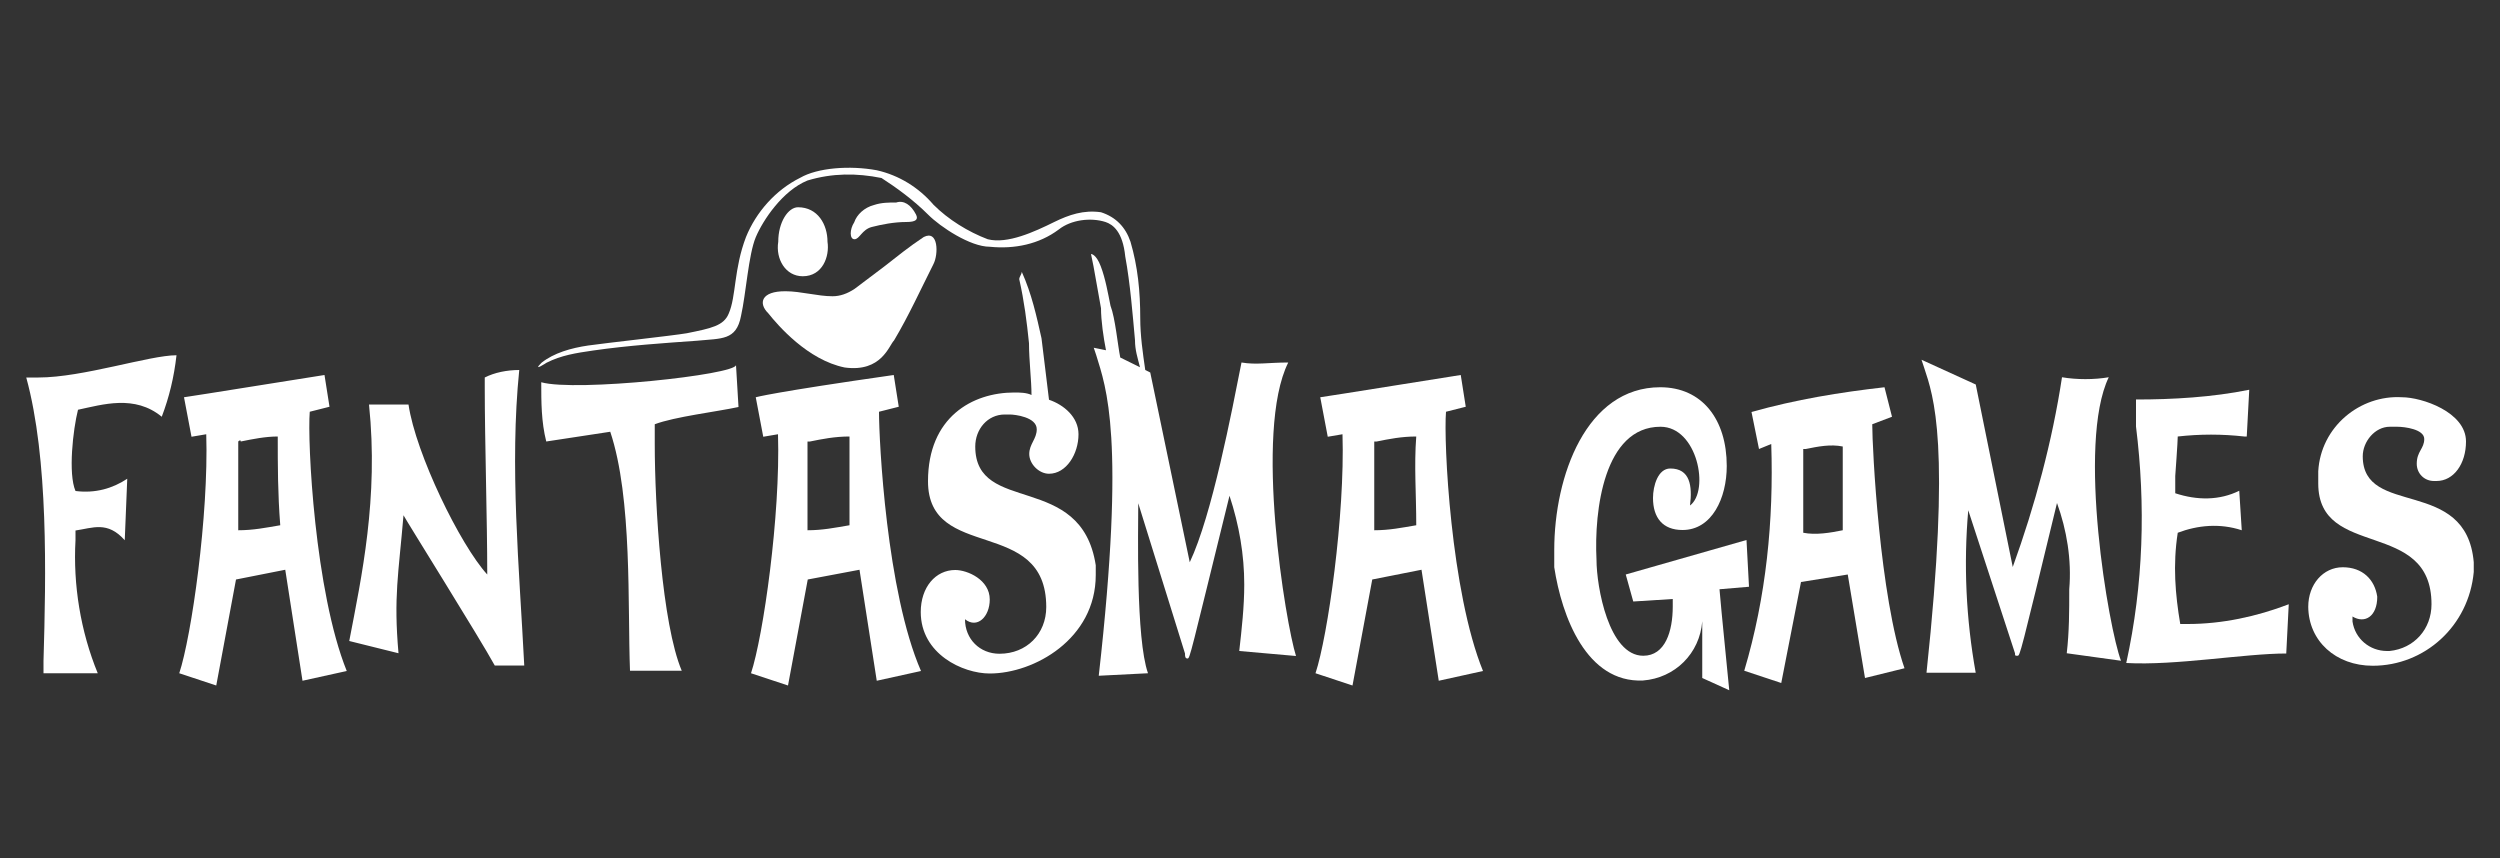
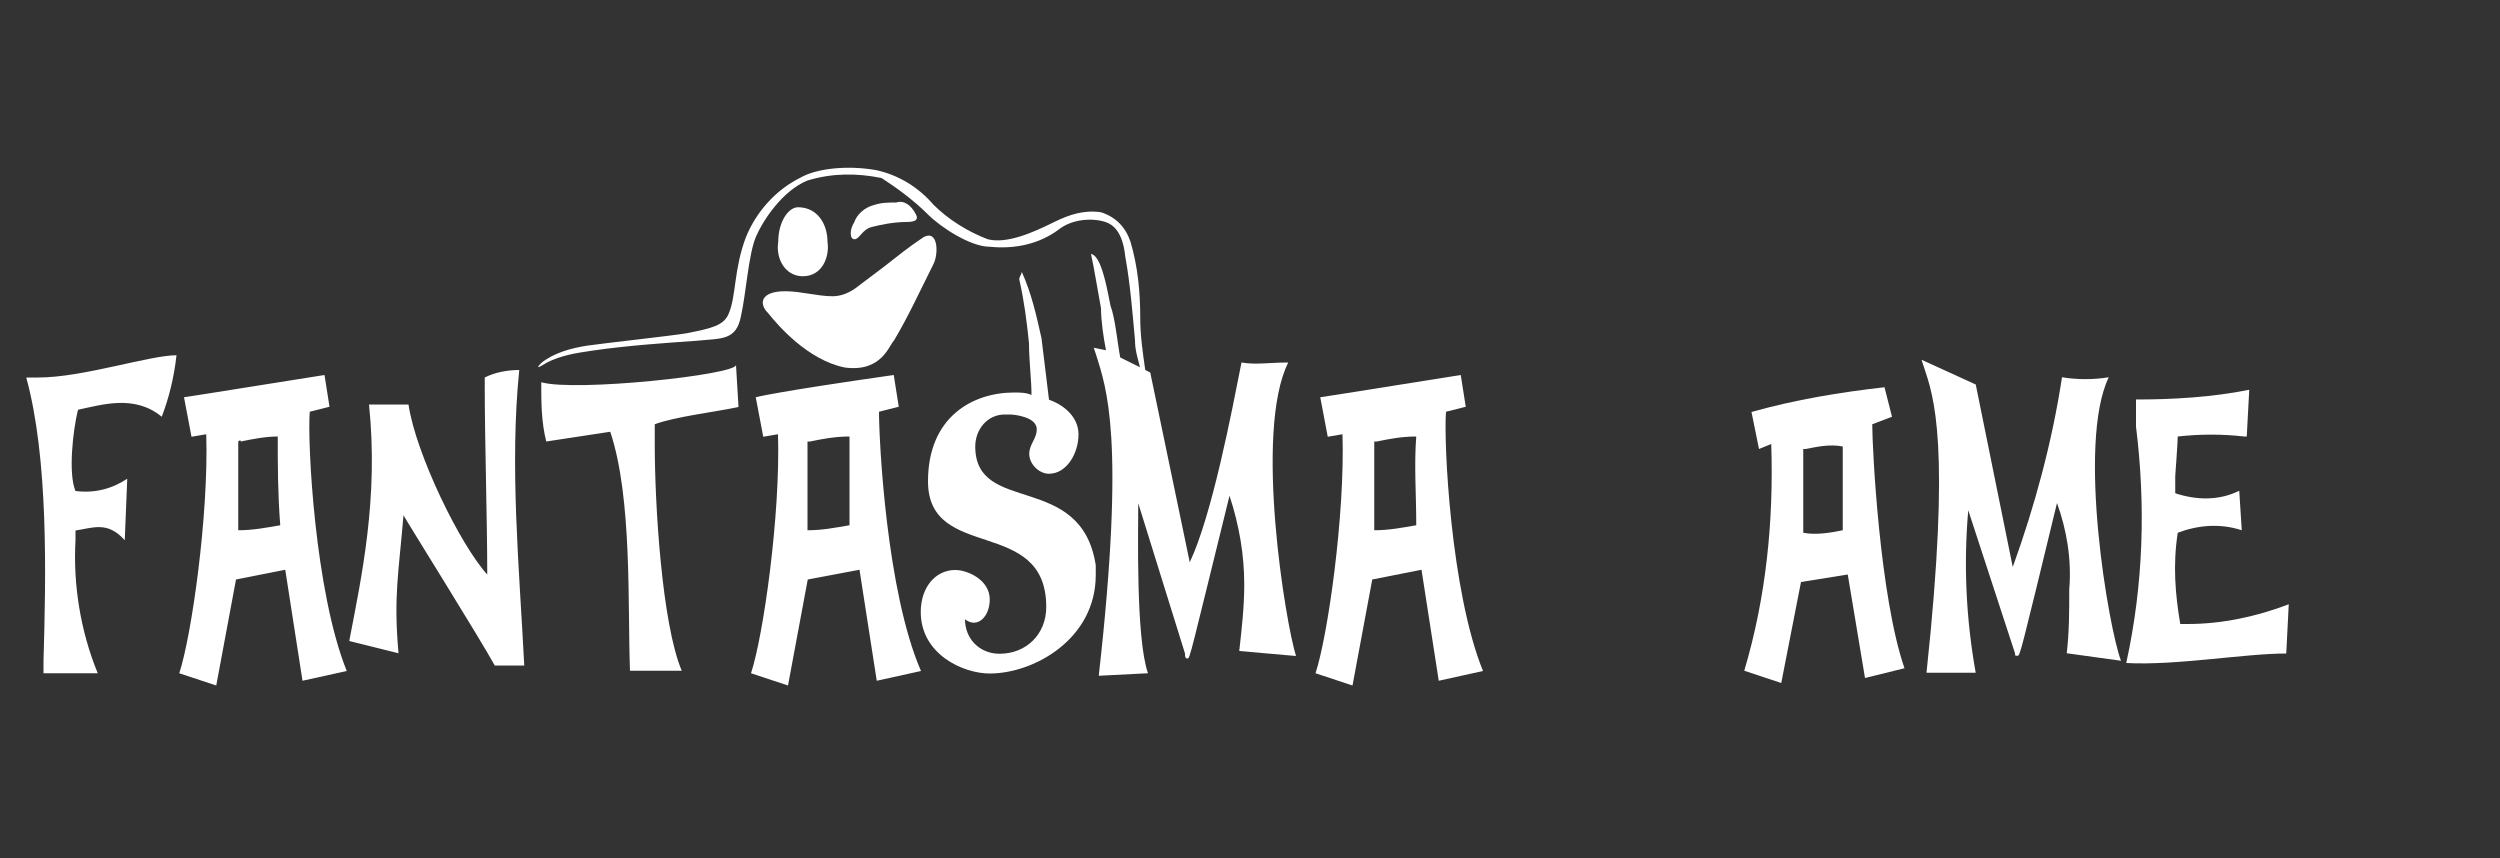
<svg xmlns="http://www.w3.org/2000/svg" version="1.1" id="Layer_1" x="0px" y="0px" viewBox="0 0 100 34.33" style="enable-background:new 0 0 100 34.33;" xml:space="preserve">
  <rect x="0" y="0" width="100" height="34.33" fill="#333333" stroke="none" />
  <g>
    <path style="fill:#FFFFFF;" d="M6.47,16.67c0.3-0.79,0.49-1.58,0.59-2.46l0,0c-1.08,0-3.75,0.89-5.52,0.89H1.05   c0.89,3.25,0.79,7.89,0.69,11.34v0.49h2.17c-0.69-1.68-0.99-3.55-0.89-5.32v-0.39c0.69-0.1,1.28-0.39,1.97,0.39l0.1-2.46   c-0.59,0.39-1.28,0.59-2.07,0.49c-0.3-0.69-0.1-2.46,0.1-3.25C4.11,16.18,5.39,15.78,6.47,16.67z M12.39,16.47l0.79-0.2L12.98,15   c-4.93,0.79-5.62,0.89-5.62,0.89l0.3,1.58l0.59-0.1c0.1,3.25-0.59,8.08-1.08,9.56l1.48,0.49l0.79-4.24l1.97-0.39l0.69,4.44   l1.77-0.39C12.59,23.67,12.29,17.66,12.39,16.47z M11.21,21.01c-0.59,0.1-1.08,0.2-1.68,0.2v-3.55c0,0,0.1-0.1,0.1,0   c0.49-0.1,0.99-0.2,1.48-0.2C11.11,18.64,11.11,19.73,11.21,21.01L11.21,21.01z M20.77,14.8c-0.49,0-0.99,0.1-1.38,0.3v0.39   c0,2.17,0.1,5.32,0.1,7.49c-1.08-1.18-2.86-4.83-3.15-6.8h-1.58c0.39,3.75-0.3,6.9-0.79,9.46l1.97,0.49c-0.2-2.27,0-3.15,0.2-5.52   c0.1,0.2,3.06,4.93,3.65,6.01h1.18C20.77,22.69,20.38,18.64,20.77,14.8z M29.54,16.28l-0.1-1.68c0,0.39-6.41,1.08-7.79,0.69   c0,0.79,0,1.58,0.2,2.37l2.56-0.39c0.89,2.66,0.69,7,0.79,9.56h2.07c-0.79-1.87-1.08-6.61-1.08-9.07v-0.79   C26.98,16.67,28.66,16.47,29.54,16.28z M35.16,16.47l0.79-0.2L35.75,15c-4.83,0.69-5.52,0.89-5.52,0.89l0.3,1.58l0.59-0.1   c0.1,3.25-0.59,8.08-1.08,9.56l1.48,0.49l0.79-4.24l2.07-0.39l0.69,4.44l1.77-0.39C35.46,23.67,35.16,17.66,35.16,16.47   L35.16,16.47z M33.98,21.01c-0.59,0.1-1.08,0.2-1.68,0.2v-3.55h0.1c0.49-0.1,0.99-0.2,1.58-0.2   C33.98,18.64,33.98,19.73,33.98,21.01L33.98,21.01z M39.01,17.86c0-0.69,0.49-1.28,1.18-1.28l0,0h0.2c0.2,0,1.08,0.1,1.08,0.59   c0,0.39-0.3,0.59-0.3,0.99s0.39,0.79,0.79,0.79c0.69,0,1.18-0.79,1.18-1.58c0-0.69-0.59-1.18-1.18-1.38   c-0.1-0.79-0.2-1.68-0.3-2.46c-0.2-0.89-0.39-1.77-0.79-2.66c0,0.1-0.1,0.2-0.1,0.3c0.2,0.89,0.3,1.68,0.39,2.56   c0,0.69,0.1,1.48,0.1,2.07c-0.2-0.1-0.49-0.1-0.69-0.1c-1.68,0-3.45,0.99-3.45,3.55c0,3.25,4.73,1.38,4.73,5.03   c0,1.08-0.79,1.87-1.87,1.87l0,0c-0.79,0-1.38-0.59-1.38-1.38c0.49,0.39,0.99-0.1,0.99-0.79c0-0.79-0.89-1.18-1.38-1.18   c-0.79,0-1.38,0.69-1.38,1.68c0,1.68,1.68,2.46,2.76,2.46c1.77,0,4.24-1.38,4.24-3.94c0-0.1,0-0.3,0-0.39   C43.25,18.84,39.01,20.62,39.01,17.86L39.01,17.86z" />
    <path style="fill:#FFFFFF;" d="M51.53,14.5c-0.79,0-1.28,0.1-1.87,0c-0.39,1.97-1.18,6.11-2.07,7.99l-1.58-7.59l-0.2-0.1   c-0.1-0.69-0.2-1.38-0.2-2.07c0-1.08-0.1-2.07-0.39-3.06c-0.2-0.59-0.59-0.99-1.18-1.18c-0.69-0.1-1.28,0.1-1.87,0.39   c-0.79,0.39-1.87,0.89-2.66,0.69c-0.79-0.3-1.58-0.79-2.17-1.38c-0.59-0.69-1.38-1.18-2.27-1.38c-1.08-0.2-2.37-0.1-3.06,0.3   c-0.99,0.49-1.77,1.38-2.17,2.37c-0.49,1.28-0.39,2.37-0.69,3.06c-0.2,0.49-0.69,0.59-1.68,0.79c-0.59,0.1-3.25,0.39-3.94,0.49   c-0.69,0.1-1.38,0.3-1.87,0.69c-0.39,0.39,0.2,0,0.2,0c0.59-0.3,1.18-0.39,1.87-0.49c1.38-0.2,2.86-0.3,4.14-0.39   c0.99-0.1,1.58,0,1.77-0.99c0.2-0.89,0.3-2.46,0.59-3.15s1.08-1.87,2.07-2.27c0.99-0.3,1.97-0.3,2.96-0.1   C35.85,7.5,36.54,8,37.13,8.59c0.49,0.49,1.68,1.28,2.46,1.28c0.99,0.1,1.97-0.1,2.76-0.69c0.49-0.39,1.28-0.49,1.87-0.3   c0.3,0.1,0.69,0.39,0.79,1.38c0.2,1.08,0.3,2.37,0.39,3.35c0,0.39,0.1,0.69,0.2,1.08l-0.79-0.39c-0.1-0.49-0.2-1.58-0.39-2.07   c-0.1-0.49-0.2-1.08-0.39-1.58s-0.39-0.49-0.39-0.49l0.1,0.49c0.1,0.59,0.2,1.08,0.3,1.68c0,0.49,0.1,1.18,0.2,1.68l-0.49-0.1   l0.1,0.3c0.39,1.28,1.18,3.25,0.1,12.82l1.97-0.1c-0.49-1.38-0.39-5.72-0.39-6.8l1.87,6.01c0,0.1,0,0.2,0.1,0.2s0.1-0.1,1.68-6.51   c0.39,1.18,0.59,2.37,0.59,3.55c0,0.89-0.1,1.77-0.2,2.66l2.27,0.2C51.43,24.95,50.15,17.26,51.53,14.5z M57.84,16.47l0.79-0.2   L58.43,15c-4.93,0.79-5.62,0.89-5.62,0.89l0.3,1.58l0.59-0.1c0.1,3.25-0.59,8.08-1.08,9.56l1.48,0.49l0.79-4.24l1.97-0.39   l0.69,4.44l1.77-0.39C58.03,23.67,57.74,17.66,57.84,16.47z M56.65,21.01c-0.59,0.1-1.08,0.2-1.68,0.2v-3.55h0.1   c0.49-0.1,0.99-0.2,1.58-0.2C56.56,18.64,56.65,19.73,56.65,21.01L56.65,21.01z" />
-     <path style="fill:#FFFFFF;" d="M65.72,27.22c1.28-0.1,2.27-1.08,2.37-2.37v2.27l1.08,0.49c-0.1-1.08-0.3-2.96-0.39-4.04l1.18-0.1   l-0.1-1.87l-4.83,1.38l0.3,1.08l1.58-0.1v0.3c0,0.99-0.3,1.97-1.18,1.97c-1.38,0-1.87-2.76-1.87-3.84c-0.1-1.97,0.3-5.32,2.56-5.32   c1.48,0,1.97,2.56,1.18,3.15c0.1-0.79,0-1.48-0.79-1.48c-0.49,0-0.69,0.69-0.69,1.18c0,0.79,0.39,1.28,1.18,1.28   c1.18,0,1.77-1.28,1.77-2.56c0-1.87-0.99-3.15-2.66-3.15c-2.96,0-4.24,3.55-4.24,6.51v0.69C62.47,24.66,63.46,27.32,65.72,27.22z" />
    <path style="fill:#FFFFFF;" d="M74.89,16.97l0.79-0.3l-0.3-1.18c-1.77,0.2-3.55,0.49-5.32,0.99l0.3,1.48l0.49-0.2   c0.1,3.06-0.2,6.11-1.08,9.07l1.48,0.49l0.79-4.04l1.87-0.3l0.69,4.14l1.58-0.39C75.19,23.87,74.89,17.95,74.89,16.97z    M73.71,21.21c-0.49,0.1-1.08,0.2-1.58,0.1v-3.35h0.1c0.49-0.1,0.99-0.2,1.48-0.1V21.21z" />
    <path style="fill:#FFFFFF;" d="M79.03,26.92c-0.39-2.17-0.49-4.34-0.3-6.51l1.87,5.72c0,0.1,0,0.1,0.1,0.1c0.1,0,0.1,0,1.58-6.11   c0.39,1.08,0.59,2.27,0.49,3.45c0,0.89,0,1.68-0.1,2.56l2.17,0.3c-0.49-1.28-1.77-8.68-0.49-11.34c-0.59,0.1-1.28,0.1-1.87,0   c-0.39,2.56-1.08,5.13-1.97,7.59l-1.48-7.3l-2.17-0.99l0.1,0.3c0.39,1.18,1.08,3.06,0.1,12.22H79.03z" />
    <path style="fill:#FFFFFF;" d="M91.45,26.14l0.1-1.97c-1.28,0.49-2.66,0.79-4.04,0.79h-0.3c-0.2-1.18-0.3-2.37-0.1-3.65   c0.79-0.3,1.68-0.39,2.56-0.1l-0.1-1.58c-0.79,0.39-1.68,0.39-2.56,0.1v-0.69c0,0,0.1-1.38,0.1-1.58c0.89-0.1,1.77-0.1,2.66,0h0.1   l0.1-1.87c-1.48,0.3-3.06,0.39-4.53,0.39v1.08c0.39,3.15,0.3,6.31-0.39,9.46C87.02,26.63,89.78,26.14,91.45,26.14z" />
-     <path style="fill:#FFFFFF;" d="M94.91,26.63c2.07,0,3.84-1.58,4.04-3.75v-0.39c-0.3-3.45-4.44-1.77-4.44-4.24   c0-0.59,0.49-1.18,1.08-1.18h0.3c0.3,0,1.08,0.1,1.08,0.49c0,0.39-0.3,0.49-0.3,0.99c0,0.39,0.3,0.69,0.69,0.69c0.1,0,0.1,0,0.1,0   c0.69,0,1.18-0.69,1.18-1.58c0-1.18-1.77-1.77-2.56-1.77c-1.68-0.1-3.25,1.18-3.35,2.96l0,0v0.49c0,3.06,4.53,1.38,4.53,4.83   c0,0.99-0.69,1.77-1.68,1.87l0,0h-0.1c-0.69,0-1.28-0.49-1.38-1.18c0-0.1,0-0.1,0-0.2c0.49,0.3,0.99,0,0.99-0.79   c-0.1-0.69-0.59-1.18-1.38-1.18s-1.38,0.69-1.38,1.58C92.34,25.64,93.43,26.63,94.91,26.63C94.81,26.63,94.91,26.63,94.91,26.63   L94.91,26.63z" />
    <path style="fill:#FFFFFF;" d="M30.73,12.53c0.39,0.49,1.58,1.87,3.06,2.17c1.48,0.2,1.77-0.89,1.97-1.08   c0.59-0.99,1.08-2.07,1.58-3.06c0.2-0.39,0.2-1.38-0.39-1.08c-0.59,0.39-1.08,0.79-1.58,1.18c-0.39,0.3-0.79,0.59-1.18,0.89   c-0.3,0.2-0.59,0.3-0.89,0.3c-0.59,0-1.28-0.2-1.87-0.2C30.43,11.64,30.33,12.14,30.73,12.53z" />
    <path style="fill:#FFFFFF;" d="M32.11,11.05c0.79,0,1.08-0.79,0.99-1.38c0-0.69-0.39-1.38-1.18-1.38c-0.39,0-0.79,0.59-0.79,1.38   C31.02,10.36,31.42,11.05,32.11,11.05z M34.18,9.57c0.2,0,0.3-0.39,0.69-0.49s0.89-0.2,1.38-0.2c0.39,0,0.49-0.1,0.39-0.3   C36.44,8.19,36.15,8,35.85,8.1c-0.3,0-0.59,0-0.89,0.1c-0.39,0.1-0.69,0.39-0.79,0.69C33.98,9.18,33.98,9.57,34.18,9.57z" />
  </g>
</svg>